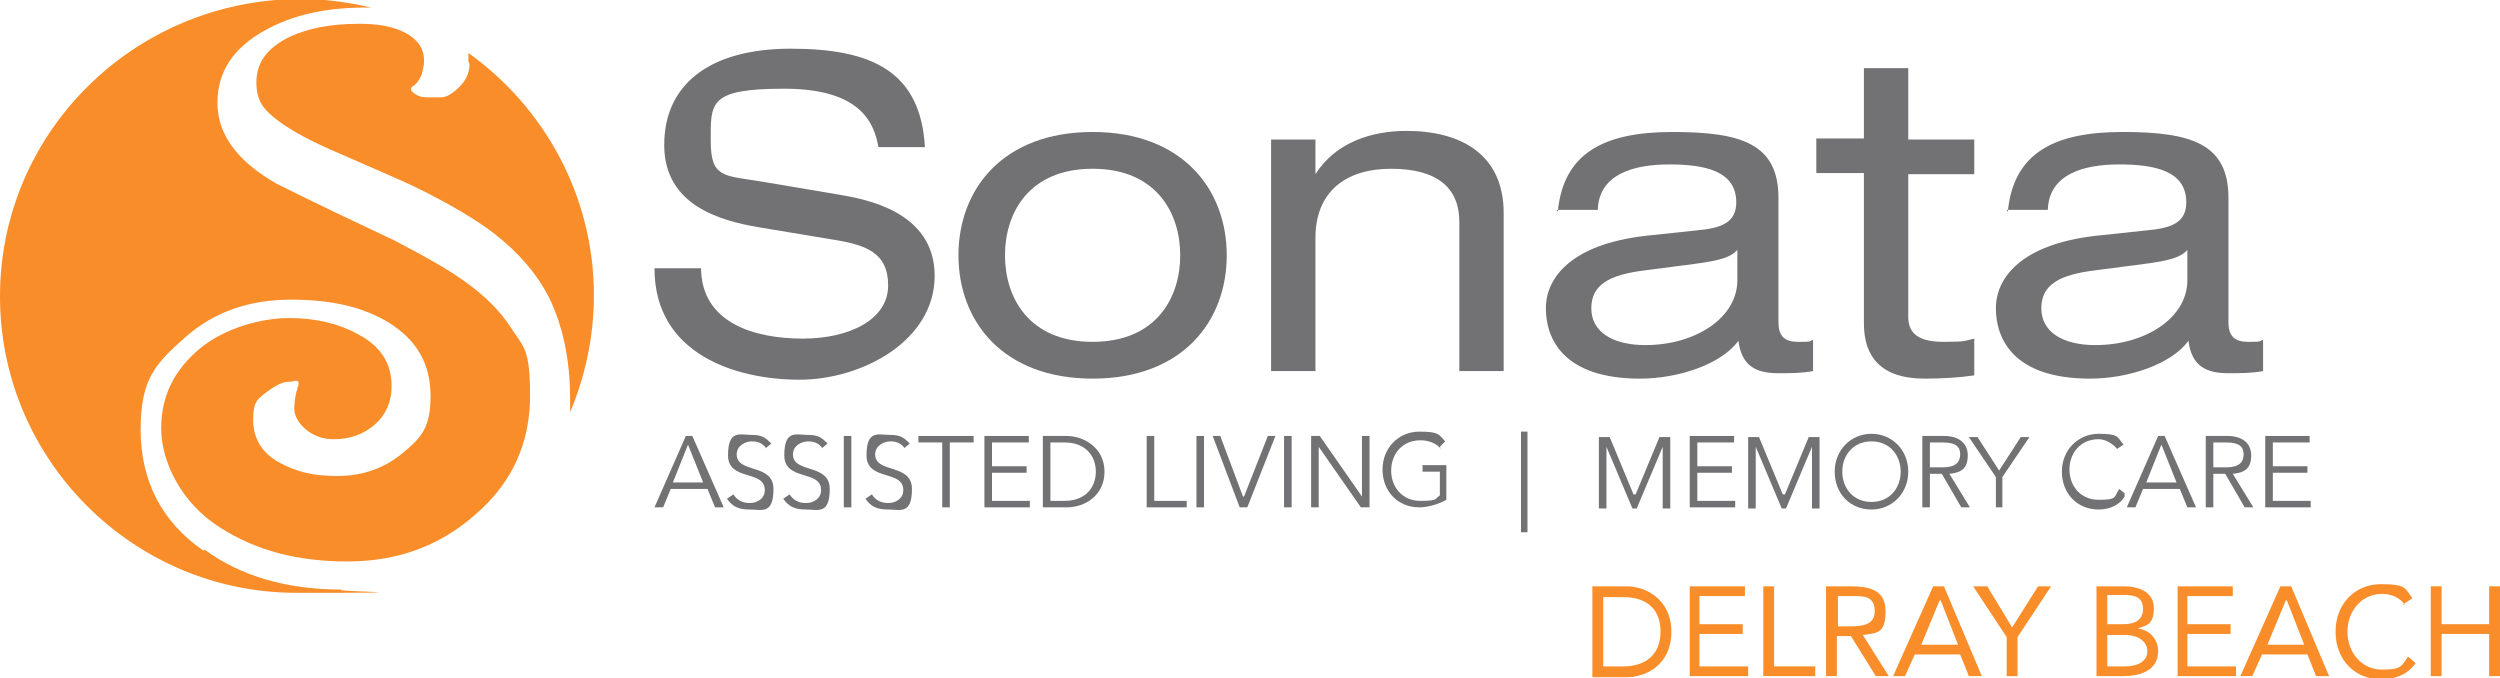
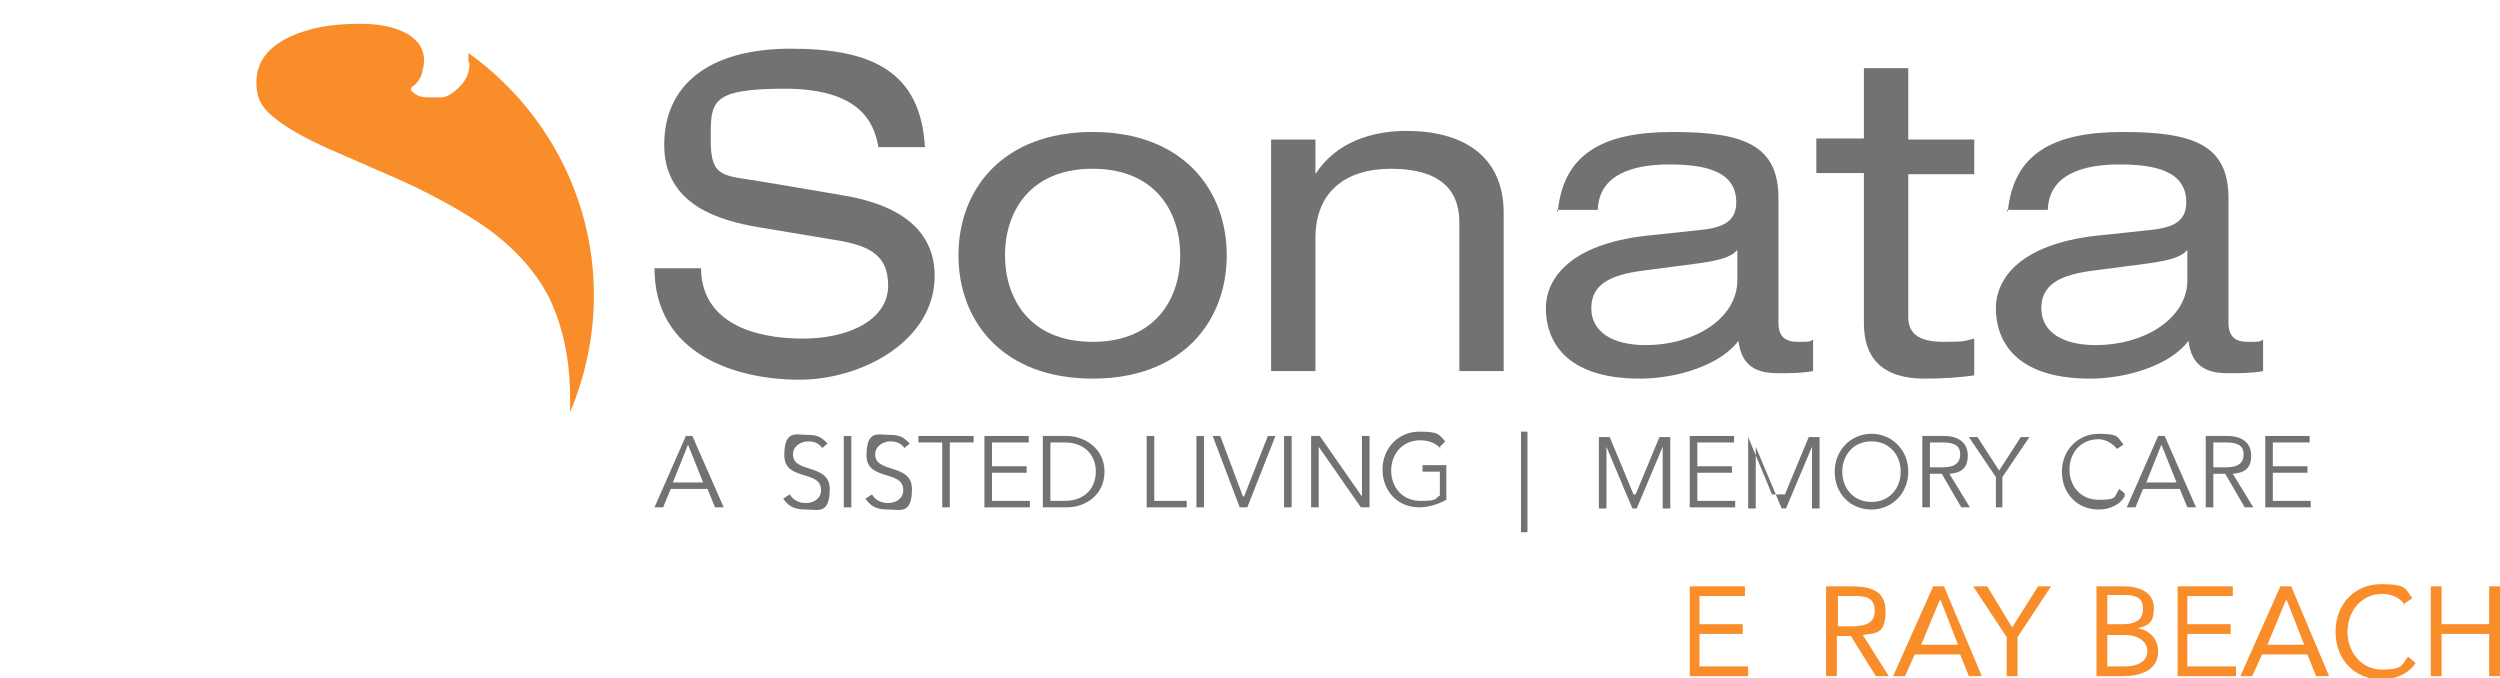
<svg xmlns="http://www.w3.org/2000/svg" viewBox="0 0 231.1 62.7">
  <defs>
    <style>      .cls-1 {        fill: #f88d2a;      }      .cls-2 {        fill: #727173;      }    </style>
  </defs>
  <g>
    <g id="Layer_1">
      <g>
        <path class="cls-2" d="M61.3,46.9h-.8l2.9-6.6h.6l2.9,6.6h-.8l-.7-1.7h-3.4l-.7,1.7ZM62.2,44.6h2.8l-1.4-3.5-1.4,3.5Z" />
-         <path class="cls-2" d="M70.8,41.4c-.3-.4-.7-.6-1.3-.6s-1.4.4-1.4,1.2c0,1.8,3.4.8,3.4,3.2s-1.1,1.9-2.2,1.9-1.6-.3-2.1-1l.6-.4c.3.5.8.8,1.5.8s1.4-.4,1.4-1.2c0-1.9-3.4-.8-3.4-3.2s1.1-1.9,2.1-1.9,1.3.2,1.9.8l-.6.5Z" />
        <path class="cls-2" d="M76,41.4c-.3-.4-.7-.6-1.3-.6s-1.4.4-1.4,1.2c0,1.8,3.4.8,3.4,3.2s-1.1,1.9-2.2,1.9-1.6-.3-2.1-1l.6-.4c.3.5.8.8,1.5.8s1.4-.4,1.4-1.2c0-1.9-3.4-.8-3.4-3.2s1.1-1.9,2.1-1.9,1.3.2,1.9.8l-.6.5Z" />
        <path class="cls-2" d="M78.7,46.9h-.7v-6.6h.7v6.6Z" />
        <path class="cls-2" d="M83.6,41.4c-.3-.4-.7-.6-1.3-.6s-1.4.4-1.4,1.2c0,1.8,3.4.8,3.4,3.2s-1.1,1.9-2.2,1.9-1.6-.3-2.1-1l.6-.4c.3.5.8.8,1.5.8s1.4-.4,1.4-1.2c0-1.9-3.4-.8-3.4-3.2s1.1-1.9,2.1-1.9,1.3.2,1.9.8l-.6.5Z" />
        <path class="cls-2" d="M87.8,46.9h-.7v-6h-2.2v-.6h5.1v.6h-2.2v6Z" />
        <path class="cls-2" d="M91.7,46.3h3.5v.6h-4.2v-6.6h4.1v.6h-3.4v2.2h3.2v.6h-3.2v2.5Z" />
        <path class="cls-2" d="M96.4,40.3h2.2c1.6,0,3.5,1.1,3.5,3.3s-1.8,3.3-3.5,3.3h-2.2v-6.6ZM97.1,46.3h1.3c2,0,2.9-1.3,2.9-2.7s-.9-2.7-2.9-2.7h-1.3v5.3Z" />
        <path class="cls-2" d="M106.6,46.3h3.1v.6h-3.7v-6.6h.7v6Z" />
        <path class="cls-2" d="M111.3,46.9h-.7v-6.6h.7v6.6Z" />
        <path class="cls-2" d="M115,45.9h0l2.2-5.6h.7l-2.6,6.6h-.7l-2.5-6.6h.7l2.1,5.6Z" />
        <path class="cls-2" d="M119.4,46.9h-.7v-6.6h.7v6.6Z" />
        <path class="cls-2" d="M125.9,45.9h0v-5.6h.7v6.6h-.8l-3.9-5.6h0v5.6h-.7v-6.6h.8l3.9,5.6Z" />
        <path class="cls-2" d="M133.2,41.5c-.4-.5-1.1-.8-1.9-.8-1.7,0-2.7,1.3-2.7,2.8s1,2.8,2.7,2.8,1.3-.2,1.8-.5v-2.2h-1.6v-.6h2.2v3.2c-.7.4-1.7.7-2.5.7-2,0-3.4-1.5-3.4-3.5s1.5-3.5,3.4-3.5,1.8.3,2.4.9l-.5.5Z" />
        <path class="cls-2" d="M141.2,39.9v9.3h-.6v-9.3h.6Z" />
        <path class="cls-2" d="M151.2,45.7l2.2-5.3h1v6.6h-.7v-5.7h0l-2.4,5.7h-.4l-2.4-5.7h0v5.7h-.7v-6.6h1l2.2,5.3Z" />
        <path class="cls-2" d="M156.9,46.3h3.5v.6h-4.2v-6.6h4.1v.6h-3.4v2.2h3.2v.6h-3.2v2.5Z" />
-         <path class="cls-2" d="M165,45.7l2.2-5.3h1v6.6h-.7v-5.7h0l-2.4,5.7h-.4l-2.4-5.7h0v5.7h-.7v-6.6h1l2.2,5.3Z" />
+         <path class="cls-2" d="M165,45.7l2.2-5.3h1v6.6h-.7v-5.7h0l-2.4,5.7h-.4l-2.4-5.7h0v5.7h-.7v-6.6l2.2,5.3Z" />
        <path class="cls-2" d="M173,47.1c-2,0-3.4-1.5-3.4-3.5s1.5-3.5,3.4-3.5,3.4,1.5,3.4,3.5-1.5,3.5-3.4,3.5ZM173,40.8c-1.7,0-2.7,1.3-2.7,2.8s1,2.8,2.7,2.8,2.7-1.3,2.7-2.8-1-2.8-2.7-2.8Z" />
        <path class="cls-2" d="M178.4,46.9h-.7v-6.6h2c1.3,0,2.2.6,2.2,1.8s-.6,1.6-1.7,1.7l1.9,3.1h-.8l-1.8-3.1h-1.1v3.1ZM178.4,43.2h1.2c1.2,0,1.6-.5,1.6-1.2s-.4-1.1-1.6-1.1h-1.2v2.3Z" />
        <path class="cls-2" d="M185.2,46.9h-.7v-2.8l-2.5-3.7h.8l2,3.1,2-3.1h.8l-2.5,3.7v2.8Z" />
        <path class="cls-2" d="M196.4,45.9c-.4.7-1.3,1.2-2.4,1.2-2,0-3.4-1.5-3.4-3.5s1.5-3.5,3.4-3.5,1.7.3,2.3,1l-.6.4c-.3-.4-1-.9-1.7-.9-1.7,0-2.7,1.3-2.7,2.8s1,2.8,2.7,2.8,1.4-.2,1.9-1l.5.4Z" />
        <path class="cls-2" d="M197.4,46.9h-.8l2.9-6.6h.6l2.9,6.6h-.8l-.7-1.7h-3.4l-.7,1.7ZM198.4,44.6h2.8l-1.4-3.5-1.4,3.5Z" />
        <path class="cls-2" d="M204.6,46.9h-.7v-6.6h2c1.3,0,2.2.6,2.2,1.8s-.6,1.6-1.7,1.7l1.9,3.1h-.8l-1.8-3.1h-1.1v3.1ZM204.6,43.2h1.2c1.2,0,1.6-.5,1.6-1.2s-.4-1.1-1.6-1.1h-1.2v2.3Z" />
        <path class="cls-2" d="M210.1,46.3h3.5v.6h-4.2v-6.6h4.1v.6h-3.4v2.2h3.2v.6h-3.2v2.5Z" />
      </g>
      <g>
        <path class="cls-2" d="M64.8,24.7c0,5.2,5,6.6,9.4,6.6s7.9-1.8,7.9-4.9-2.1-3.8-5.4-4.3l-6.6-1.1c-3.5-.6-8.7-2-8.7-7.6s4.2-8.9,11.7-8.9,12,2.1,12.4,9.1h-4.3c-.4-2.3-1.7-5.4-8.7-5.4s-6.8,1.3-6.8,4.8,1.2,3.2,4.8,3.8l7.1,1.2c2.3.4,8.8,1.5,8.8,7.5s-6.7,9.6-12.5,9.6-13.4-2.3-13.4-10.3h4.3Z" />
        <path class="cls-2" d="M101,12.2c8.3,0,12.4,5.3,12.4,11.4s-4.1,11.4-12.4,11.4-12.4-5.3-12.4-11.4,4.1-11.4,12.4-11.4ZM101,15.6c-5.9,0-8.1,4.1-8.1,8s2.2,8,8.1,8,8.1-4.1,8.1-8-2.2-8-8.1-8Z" />
        <path class="cls-2" d="M117.5,12.9h4.1v3.2h0c1.9-3,5.3-4,8.4-4,5.1,0,9,2.2,9,7.6v14.6h-4.1v-13.8c0-3.1-2-4.9-6.3-4.9s-7,2.2-7,6.4v12.3h-4.1V12.9Z" />
        <path class="cls-2" d="M144,19.6c.5-5.4,4.2-7.4,10.6-7.4s9.8,1.1,9.8,6.1v11.5c0,1.3.6,1.8,1.8,1.8s1,0,1.4-.2v2.9c-1,.2-2.2.2-3.2.2-2,0-3.4-.6-3.7-3-1.6,2.2-5.6,3.5-9.1,3.5-7.1,0-8.7-3.7-8.7-6.5s2.3-5.9,9.2-6.7l4.7-.5c2.3-.2,3.7-.7,3.7-2.6,0-2.9-2.9-3.5-6.2-3.5s-6.5.9-6.6,4.2h-3.8ZM160.6,23.1c-.6.7-1.7,1-4,1.3l-4.6.6c-3.2.4-4.9,1.3-4.9,3.5s2,3.4,5,3.4c4.6,0,8.5-2.5,8.5-6v-2.7Z" />
        <path class="cls-2" d="M172.3,6.3h4.1v6.6h6.1v3.2h-6.1v13.2c0,1.7,1.2,2.3,3.3,2.3s1.9-.1,2.8-.3v3.4c-1.4.2-2.9.3-4.6.3-4,0-5.6-2-5.6-5.1v-13.9h-4.4v-3.2h4.4v-6.6Z" />
        <path class="cls-2" d="M185.6,19.6c.5-5.4,4.2-7.4,10.6-7.4s9.8,1.1,9.8,6.1v11.5c0,1.3.6,1.8,1.8,1.8s1,0,1.4-.2v2.9c-1,.2-2.2.2-3.2.2-2,0-3.4-.6-3.7-3-1.6,2.2-5.6,3.5-9.1,3.5-7.1,0-8.7-3.7-8.7-6.5s2.3-5.9,9.2-6.7l4.7-.5c2.3-.2,3.7-.7,3.7-2.6,0-2.9-2.9-3.5-6.2-3.5s-6.5.9-6.6,4.2h-3.8ZM202.2,23.1c-.6.7-1.7,1-4,1.3l-4.6.6c-3.2.4-4.9,1.3-4.9,3.5s2,3.4,5,3.4c4.6,0,8.5-2.5,8.5-6v-2.7Z" />
      </g>
      <g>
-         <path class="cls-1" d="M18.8,50.9c-3.9-2.7-5.8-6.5-5.8-11.2s1.4-6.1,4.1-8.5c2.7-2.4,6-3.5,9.8-3.5s6.7.7,9,2.1c2.6,1.6,3.9,3.8,3.9,6.8s-.9,3.9-2.6,5.3c-1.7,1.4-3.7,2.1-6,2.1s-3.8-.4-5.3-1.2c-1.7-.9-2.5-2.3-2.5-4s.4-1.9,1.3-2.6c.7-.5,1.2-.8,1.8-.9.5,0,.8-.1.8-.1.2,0,.3,0,.3.2,0,.1,0,.3-.1.4,0,0,0,.2-.1.4-.1.5-.2,1-.2,1.6s.4,1.4,1.2,2c.8.6,1.6.8,2.5.8,1.5,0,2.8-.5,3.8-1.4,1-.9,1.5-2.1,1.5-3.5,0-2.1-1-3.7-3.1-4.8-1.8-1-3.9-1.5-6.4-1.5s-5.9.9-8.2,2.8c-2.4,2-3.6,4.4-3.6,7.4s1.8,6.9,5.5,9.2c3.3,2.1,7.1,3.1,11.7,3.1s8.5-1.4,11.8-4.3c3.4-2.9,5.1-6.6,5.1-11s-.6-4.5-1.7-6.2c-1-1.6-2.5-3.1-4.5-4.5-1.4-1-3.5-2.2-6.4-3.7-3.6-1.7-7.2-3.4-10.8-5.2-3.7-2.1-5.5-4.6-5.5-7.5s1.5-5.1,4.4-6.7c2.5-1.4,5.6-2.1,9.2-2.1s.4,0,.6,0c-2.1-.5-4.3-.8-6.6-.8C12.3,0,0,12.3,0,27.4s12.3,27.4,27.4,27.4,2.8-.1,4.2-.3c-5,0-9.3-1.2-12.7-3.7Z" />
        <path class="cls-1" d="M43.4,5.9c0,.8-.3,1.5-.9,2.1s-1.2,1-1.7,1c-.5,0-.8,0-1,0-.5,0-1,0-1.4-.3-.3-.2-.4-.3-.4-.4,0-.1,0-.3.3-.4.3-.3.6-.7.7-1.1.1-.4.2-.8.2-1.2,0-1.2-.7-2.1-2-2.7-1.1-.5-2.4-.7-4-.7-2.6,0-4.7.4-6.4,1.2-2.1,1-3.1,2.4-3.1,4.2s.7,2.6,2.2,3.7c1.1.8,2.9,1.8,5.5,2.9,3.9,1.7,6.2,2.7,6.8,3,3.3,1.6,5.8,3.1,7.5,4.4,2.3,1.8,4,3.8,5.1,6,1.2,2.5,1.9,5.6,1.9,9.2s0,.9,0,1.3c1.4-3.3,2.2-7,2.2-10.8,0-9.2-4.6-17.4-11.6-22.4,0,.3,0,.5,0,.8Z" />
      </g>
      <g>
-         <path class="cls-1" d="M147.2,54.2h3.2c1.6,0,4.1,1.1,4.1,4.2s-2.4,4.2-4.1,4.2h-3.2v-8.3ZM148.2,61.6h1.9c1.9,0,3.4-1,3.4-3.2s-1.4-3.2-3.4-3.2h-1.9v6.5Z" />
        <path class="cls-1" d="M156.1,54.2h5.2v.9h-4.2v2.6h4v.9h-4v3h4.5v.9h-5.4v-8.3Z" />
-         <path class="cls-1" d="M163,54.2h1v7.4h3.8v.9h-4.8v-8.3Z" />
        <path class="cls-1" d="M168.9,54.2h2.1c1.6,0,3.3.2,3.3,2.3s-.8,2-2.1,2.2l2.4,3.8h-1.2l-2.3-3.7h-1.3v3.7h-1v-8.3ZM169.9,57.9h.9c1.1,0,2.5,0,2.5-1.4s-1-1.4-2-1.4h-1.4v2.8Z" />
        <path class="cls-1" d="M178.8,54.2h.9l3.5,8.3h-1.2l-.8-2h-4.2l-.9,2h-1.1l3.7-8.3ZM179.3,55.5h0l-1.7,4.1h3.4l-1.6-4.1Z" />
        <path class="cls-1" d="M185.5,58.9l-3.1-4.7h1.3l2.3,3.8,2.4-3.8h1.2l-3.1,4.7v3.6h-1v-3.6Z" />
        <path class="cls-1" d="M193.8,54.2h2.5c1.4,0,2.8.5,2.8,2s-.6,1.6-1.5,1.9h0c1.1.1,1.9,1,1.9,2.1,0,1.8-1.7,2.3-3.2,2.3h-2.5v-8.3ZM194.8,57.7h1.4c.9,0,1.9-.2,1.9-1.4s-.9-1.3-1.8-1.3h-1.5v2.6ZM194.8,61.6h1.7c1,0,2-.4,2-1.4s-1-1.5-2-1.5h-1.7v3Z" />
        <path class="cls-1" d="M201.2,54.2h5.2v.9h-4.2v2.6h4v.9h-4v3h4.5v.9h-5.4v-8.3Z" />
        <path class="cls-1" d="M210.9,54.2h.9l3.5,8.3h-1.2l-.8-2h-4.2l-.9,2h-1.1l3.7-8.3ZM211.3,55.5h0l-1.7,4.1h3.4l-1.6-4.1Z" />
        <path class="cls-1" d="M222.3,55.9c-.5-.7-1.3-1-2.1-1-1.9,0-3.2,1.6-3.2,3.5s1.3,3.5,3.2,3.5,1.8-.4,2.4-1.2l.7.6c-.7,1-1.8,1.5-3.2,1.5-2.4,0-4.2-1.8-4.2-4.4s1.8-4.4,4.2-4.4,2.2.4,2.9,1.3l-.9.6Z" />
        <path class="cls-1" d="M224.7,54.2h1v3.5h4.4v-3.5h1v8.3h-1v-3.9h-4.4v3.9h-1v-8.3Z" />
      </g>
    </g>
  </g>
</svg>